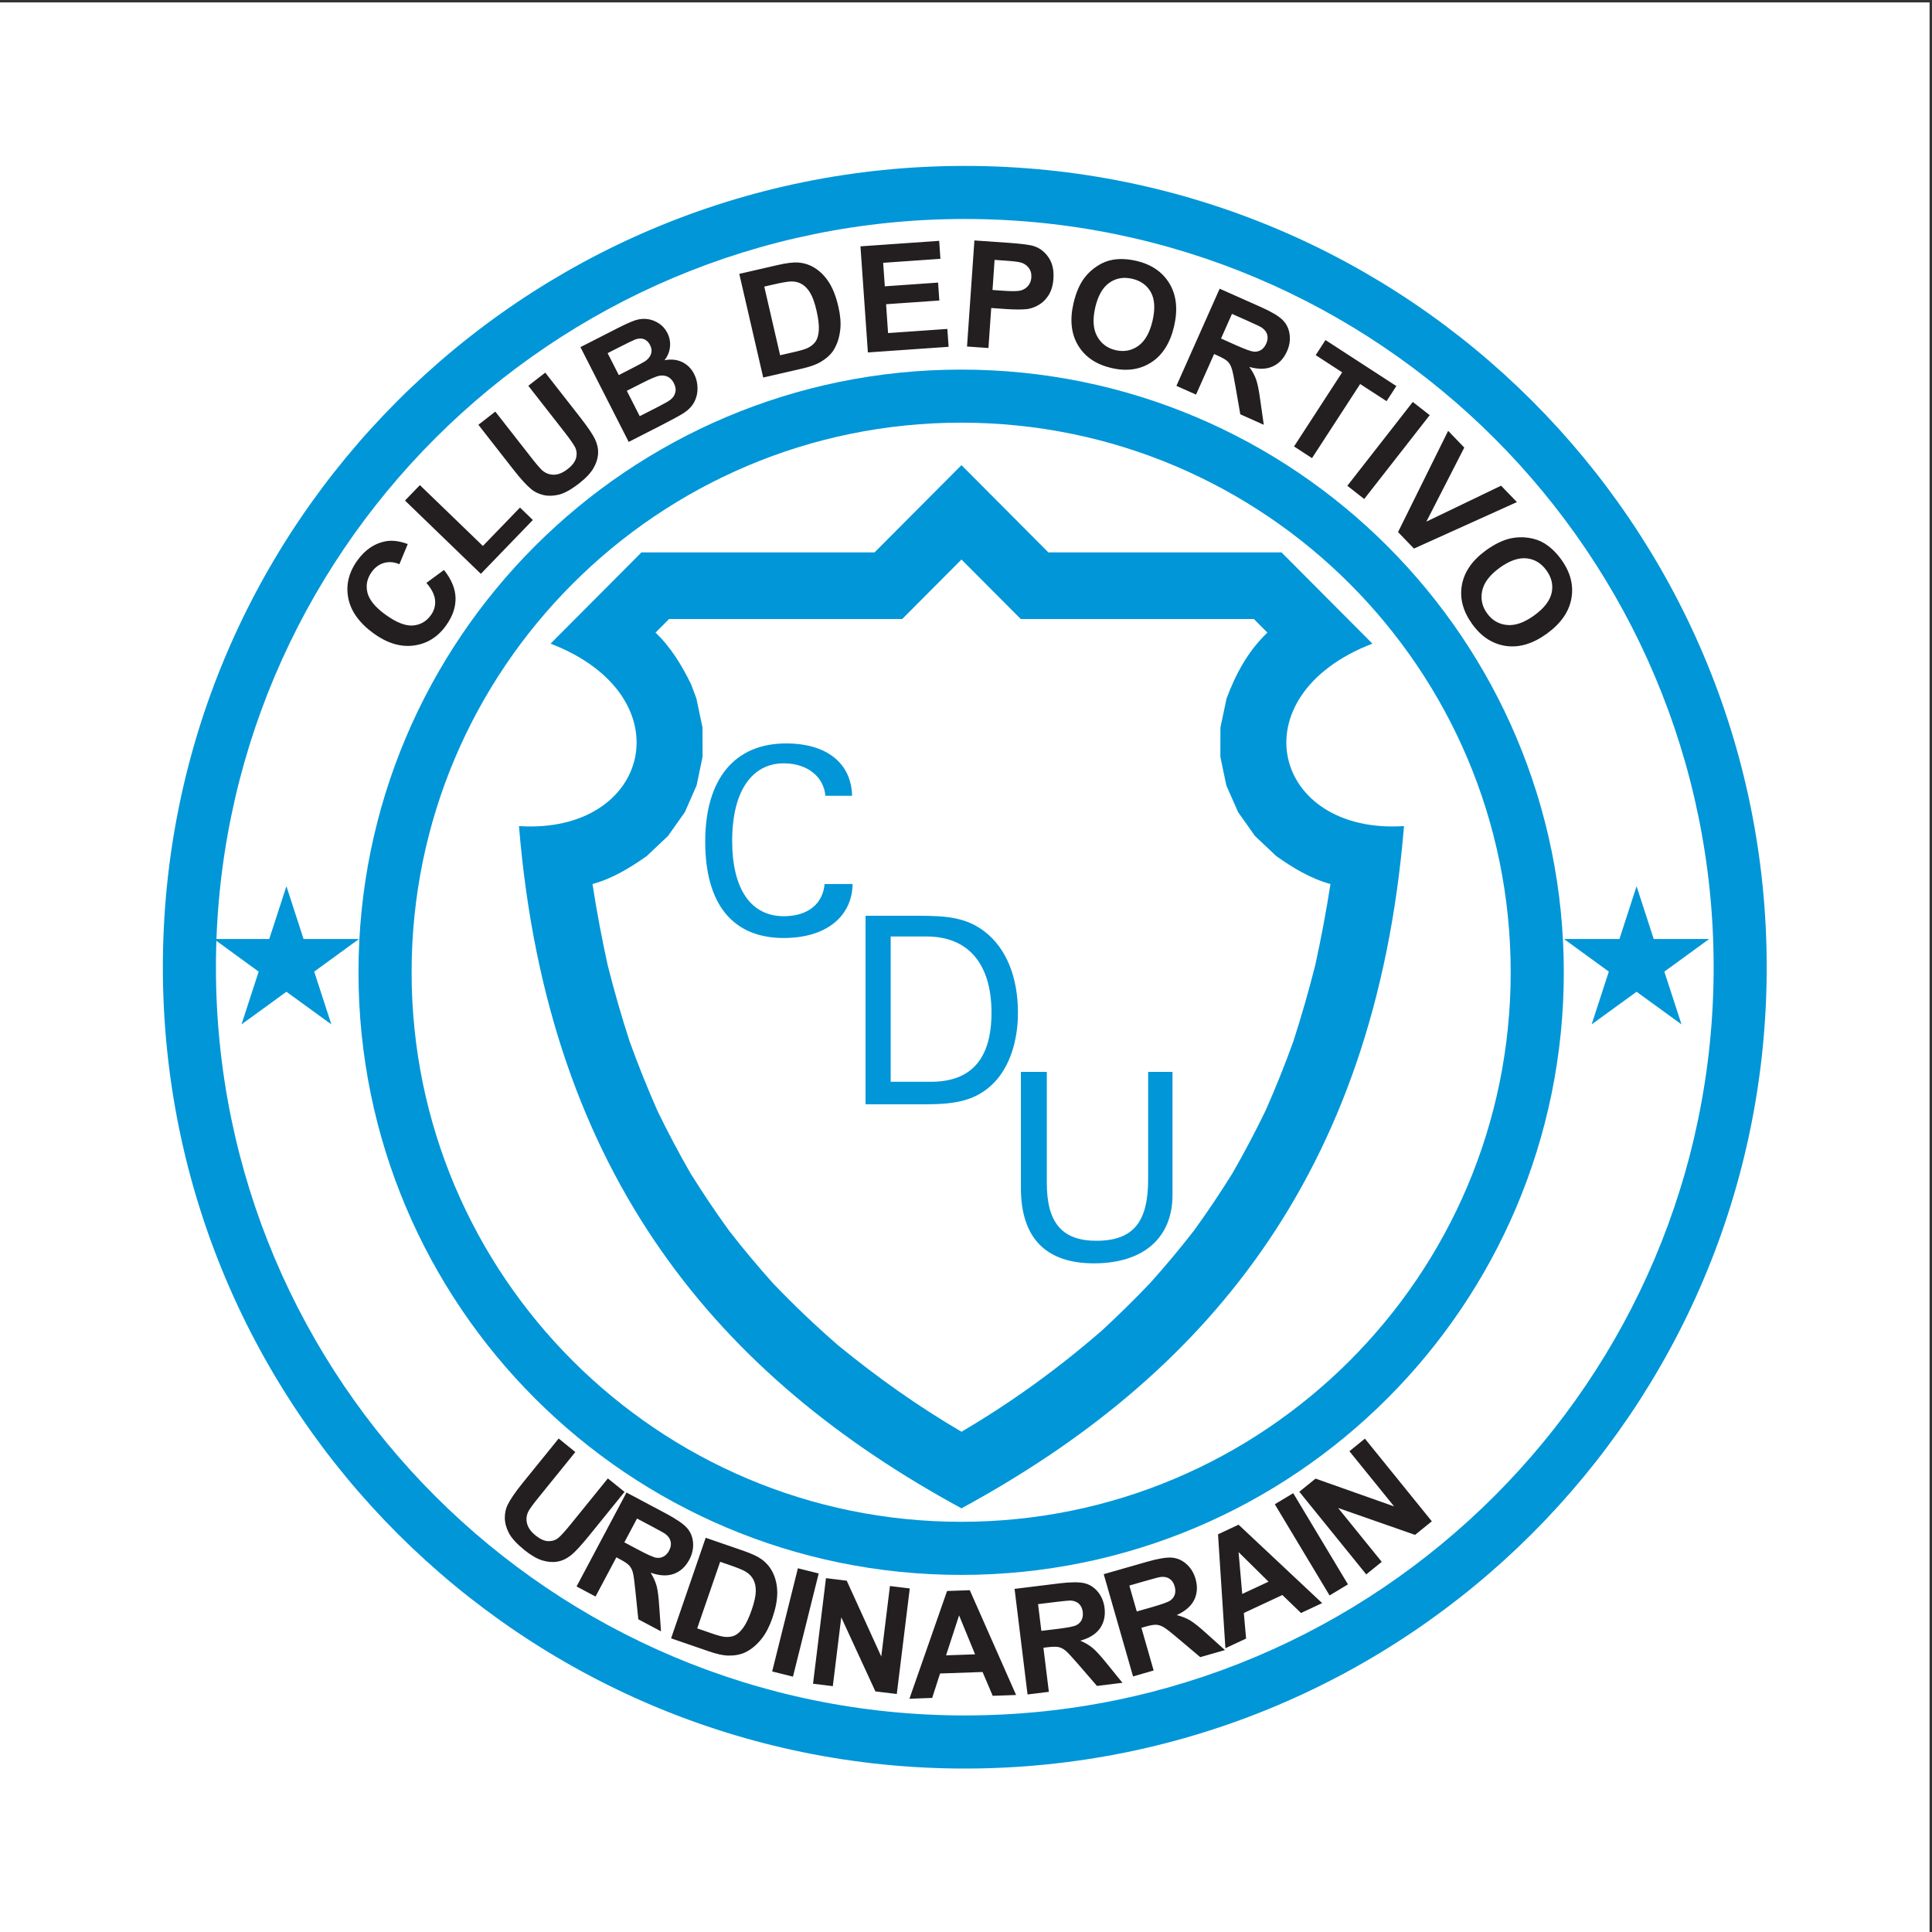
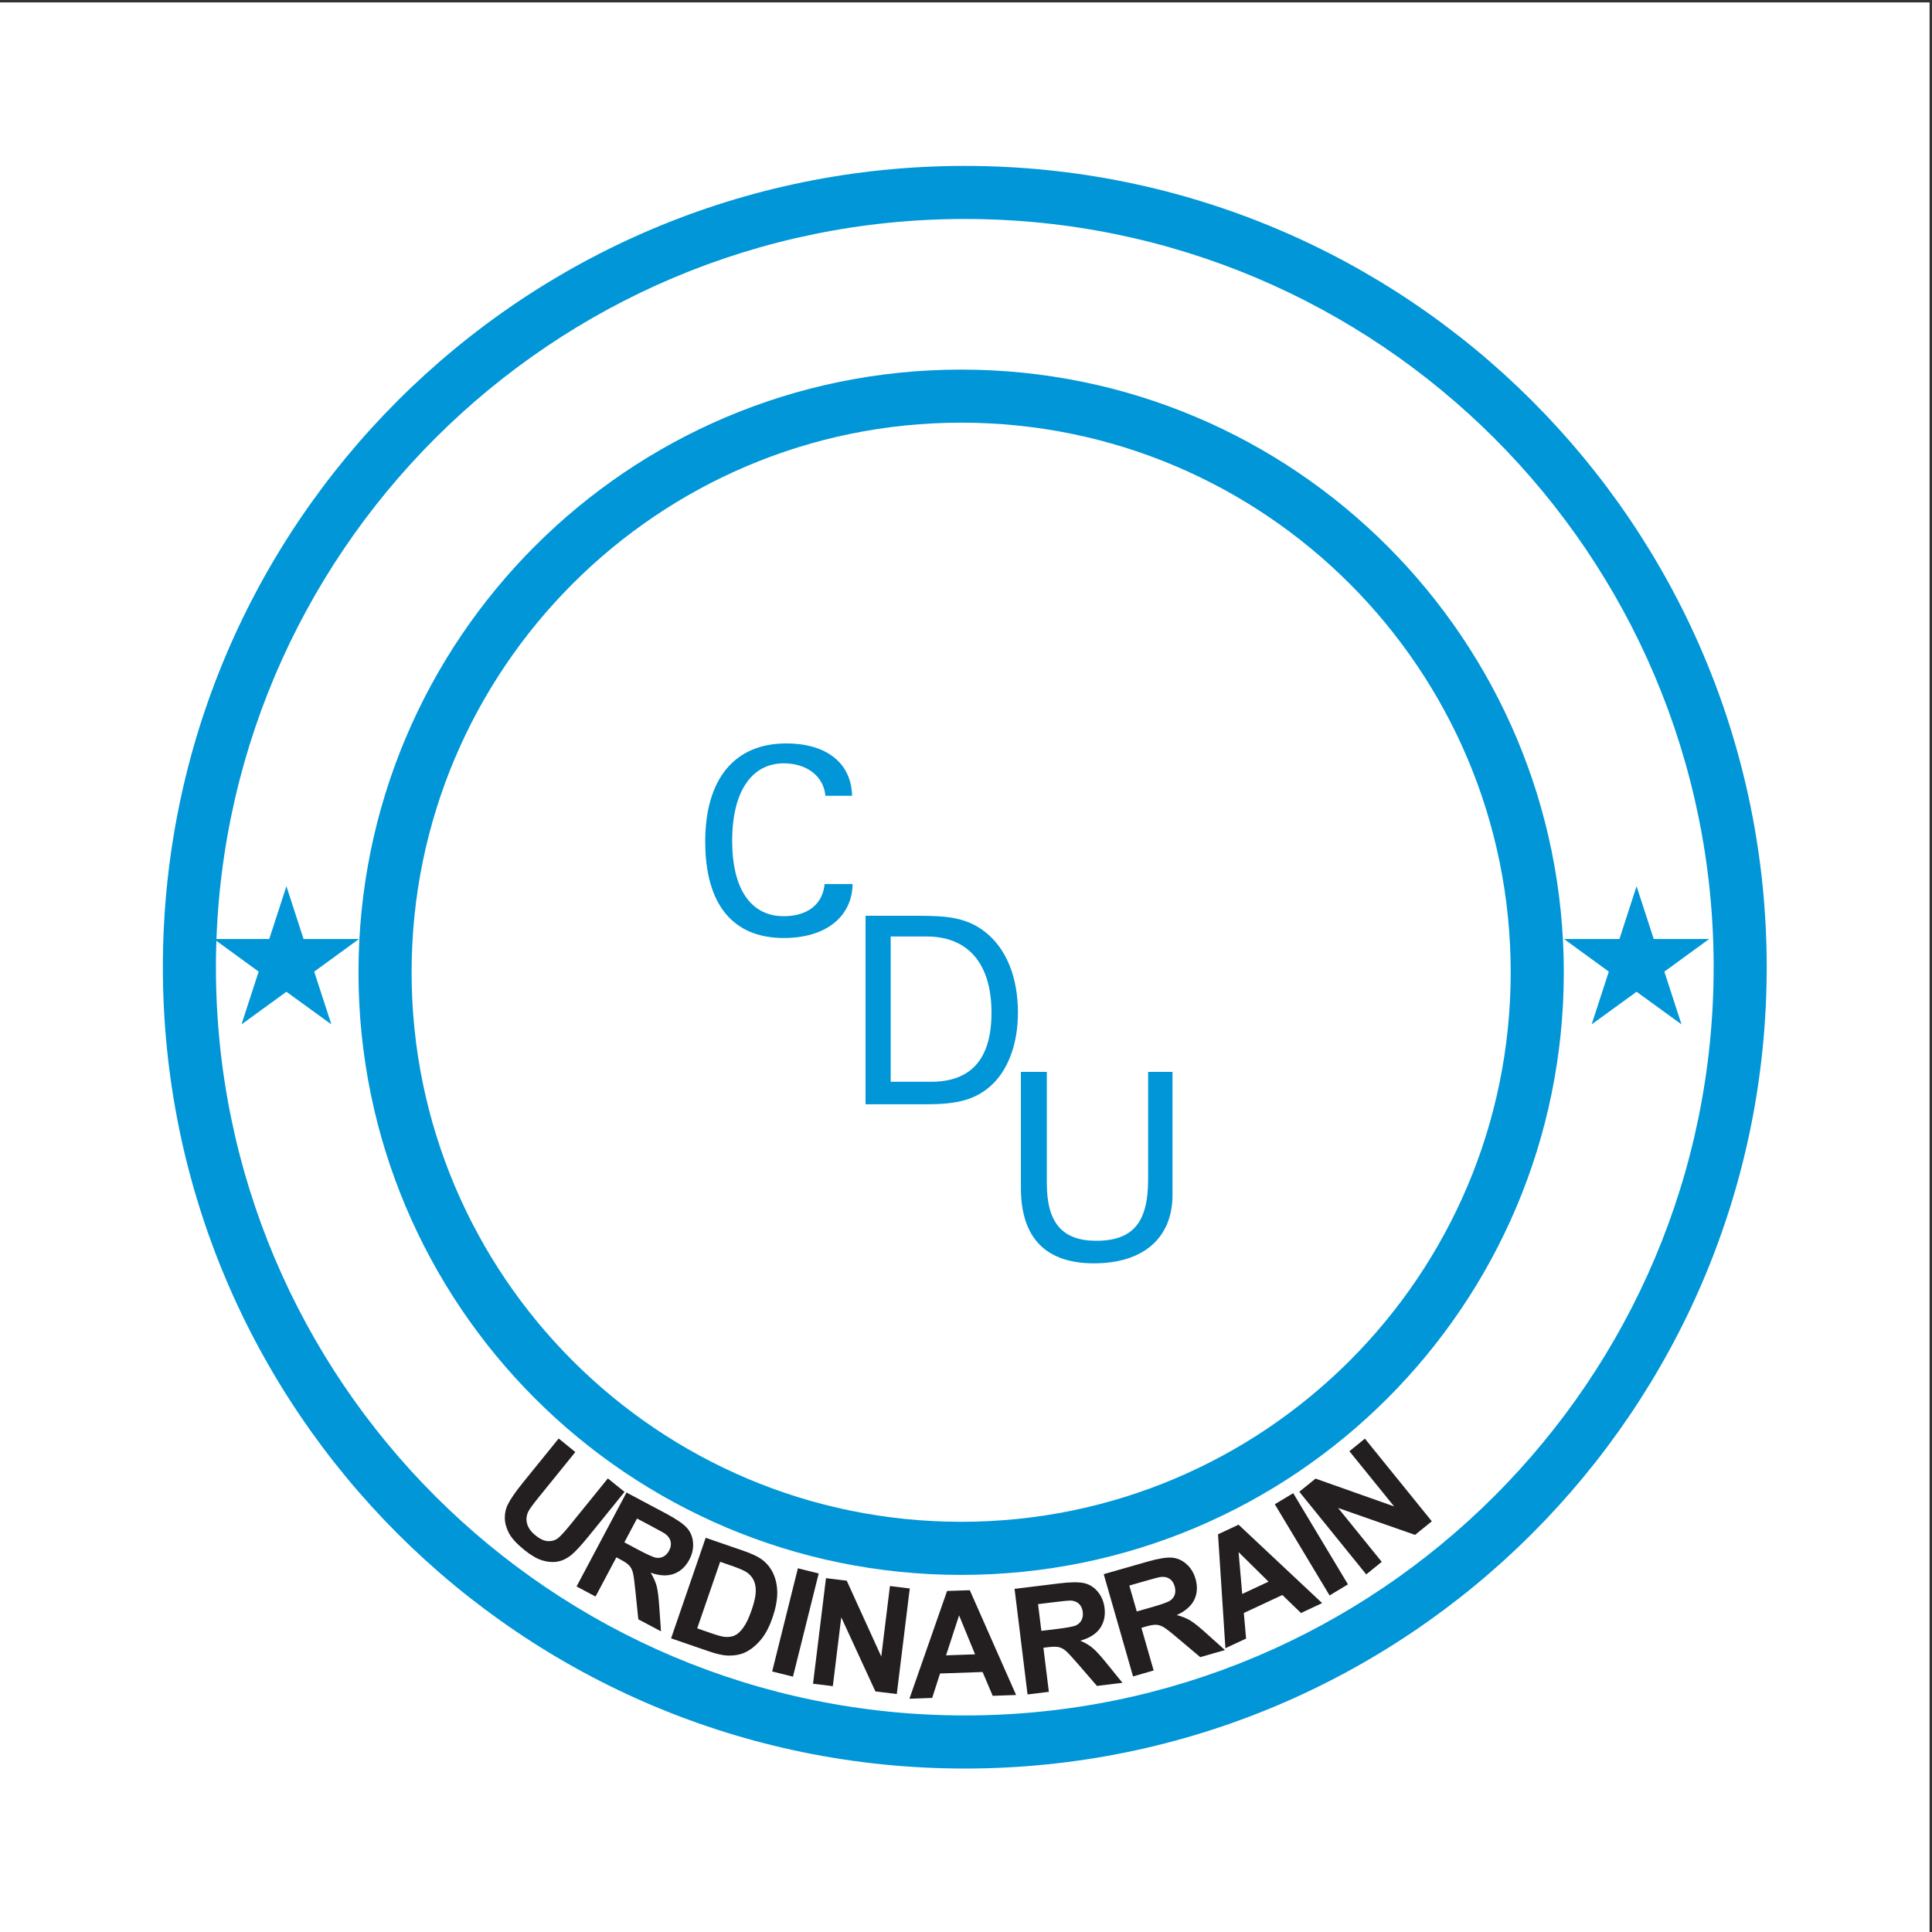
<svg xmlns="http://www.w3.org/2000/svg" width="193pt" height="193pt" viewBox="0 0 193 193" version="1.1">
  <rect x="0" y="0" width="193" height="193" fill="#333333" stroke="none" />
  <g id="surface1">
    <path style=" stroke:none;fill-rule:evenodd;fill:rgb(100%,100%,100%);fill-opacity:1;" d="M 0 0.242 L 192.758 0.242 L 192.758 193 L 0 193 L 0 0.242 " />
    <path style=" stroke:none;fill-rule:nonzero;fill:rgb(0%,58.8%,84.698%);fill-opacity:1;" d="M 96.379 16.562 L 96.379 16.574 C 118.5 16.574 138.523 25.531 153.02 40.016 C 167.52 54.504 176.488 74.516 176.488 96.621 L 176.496 96.621 L 176.488 96.621 C 176.488 118.727 167.52 138.742 153.02 153.23 C 138.523 167.711 118.5 176.672 96.379 176.672 L 96.379 176.68 L 96.379 176.672 C 74.258 176.672 54.23 167.711 39.738 153.23 C 25.238 138.742 16.27 118.727 16.27 96.621 L 16.258 96.621 L 16.27 96.621 C 16.27 74.516 25.238 54.504 39.738 40.016 C 54.23 25.531 74.258 16.574 96.375 16.574 L 96.375 16.562 Z M 96.379 21.875 L 96.379 21.887 L 96.375 21.887 L 96.375 21.875 C 75.727 21.875 57.023 30.246 43.48 43.777 C 29.945 57.305 21.57 75.988 21.57 96.621 L 21.582 96.621 L 21.57 96.621 C 21.57 117.258 29.945 135.941 43.48 149.465 C 57.023 162.996 75.727 171.367 96.379 171.367 L 96.379 171.359 L 96.379 171.367 C 117.031 171.367 135.734 162.996 149.273 149.465 C 162.812 135.941 171.188 117.258 171.188 96.621 L 171.176 96.621 L 171.188 96.621 C 171.188 75.988 162.812 57.305 149.277 43.777 C 135.734 30.246 117.031 21.875 96.379 21.875 " />
    <path style=" stroke:none;fill-rule:nonzero;fill:rgb(0%,58.8%,84.698%);fill-opacity:1;" d="M 96.016 36.91 L 96.016 36.922 C 112.648 36.922 127.699 43.66 138.59 54.551 C 149.48 65.441 156.219 80.492 156.219 97.121 L 156.23 97.121 L 156.23 97.125 L 156.219 97.125 C 156.219 113.758 149.48 128.809 138.59 139.699 C 127.699 150.59 112.648 157.328 96.016 157.328 L 96.016 157.336 L 96.016 157.328 C 79.383 157.328 64.332 150.59 53.441 139.699 C 42.551 128.809 35.812 113.758 35.812 97.125 L 35.805 97.125 L 35.812 97.125 C 35.812 80.492 42.551 65.441 53.441 54.551 C 64.332 43.66 79.383 36.922 96.016 36.922 Z M 96.016 42.223 L 96.016 42.234 L 96.016 42.223 C 80.867 42.223 67.145 48.371 57.207 58.312 C 47.266 68.254 41.117 81.977 41.117 97.125 L 41.125 97.125 L 41.117 97.125 C 41.117 112.273 47.266 125.996 57.203 135.934 C 67.145 145.875 80.867 152.023 96.016 152.023 L 96.016 152.016 L 96.016 152.023 C 111.164 152.023 124.887 145.875 134.828 135.934 C 144.766 125.996 150.914 112.273 150.914 97.125 L 150.906 97.125 L 150.906 97.121 L 150.914 97.121 C 150.914 81.977 144.766 68.254 134.828 58.312 C 124.887 48.371 111.164 42.223 96.016 42.223 " />
-     <path style=" stroke:none;fill-rule:evenodd;fill:rgb(13.699%,12.199%,12.5%);fill-opacity:1;" d="M 42.594 58.23 L 44.352 56.938 C 45.102 57.879 45.488 58.812 45.508 59.742 C 45.527 60.672 45.203 61.602 44.531 62.523 C 43.703 63.664 42.629 64.32 41.316 64.488 C 40.004 64.656 38.668 64.25 37.316 63.27 C 35.887 62.227 35.043 61.051 34.789 59.738 C 34.535 58.422 34.844 57.164 35.719 55.961 C 36.484 54.91 37.414 54.281 38.512 54.074 C 39.164 53.949 39.906 54.043 40.734 54.348 L 39.898 56.363 C 39.379 56.141 38.871 56.098 38.379 56.23 C 37.891 56.367 37.473 56.664 37.141 57.125 C 36.676 57.762 36.531 58.445 36.699 59.176 C 36.867 59.902 37.465 60.641 38.488 61.387 C 39.574 62.176 40.492 62.539 41.234 62.484 C 41.98 62.43 42.582 62.09 43.035 61.465 C 43.371 61.004 43.516 60.496 43.461 59.953 C 43.41 59.41 43.121 58.832 42.598 58.234 Z M 48.035 57.324 L 40.457 50.004 L 41.945 48.461 L 48.238 54.539 L 51.945 50.703 L 53.23 51.945 Z M 47.789 42.434 L 49.48 41.117 L 53.023 45.648 C 53.586 46.371 53.973 46.82 54.18 47 C 54.52 47.285 54.91 47.43 55.344 47.422 C 55.777 47.414 56.23 47.23 56.703 46.859 C 57.184 46.488 57.465 46.105 57.555 45.719 C 57.648 45.336 57.605 44.977 57.434 44.652 C 57.258 44.328 56.914 43.836 56.398 43.172 L 52.777 38.539 L 54.469 37.223 L 57.902 41.617 C 58.688 42.621 59.199 43.371 59.43 43.855 C 59.664 44.34 59.77 44.824 59.746 45.301 C 59.723 45.777 59.574 46.266 59.293 46.754 C 59.016 47.242 58.543 47.746 57.883 48.266 C 57.082 48.891 56.402 49.27 55.848 49.41 C 55.289 49.547 54.777 49.562 54.305 49.457 C 53.836 49.348 53.434 49.16 53.105 48.898 C 52.621 48.504 52.012 47.84 51.281 46.902 Z M 57.984 34.676 L 61.77 32.746 C 62.52 32.367 63.094 32.113 63.492 31.984 C 63.891 31.859 64.289 31.824 64.68 31.875 C 65.07 31.926 65.449 32.066 65.809 32.297 C 66.168 32.527 66.457 32.848 66.664 33.254 C 66.891 33.699 66.977 34.168 66.93 34.656 C 66.879 35.148 66.695 35.594 66.379 35.984 C 67.039 35.859 67.629 35.922 68.145 36.168 C 68.66 36.414 69.059 36.812 69.34 37.359 C 69.559 37.785 69.672 38.258 69.68 38.766 C 69.688 39.273 69.578 39.738 69.355 40.16 C 69.133 40.578 68.781 40.949 68.301 41.262 C 68.004 41.461 67.242 41.871 66.031 42.5 L 62.805 44.145 Z M 60.699 35.277 L 61.816 37.469 L 63.066 36.828 C 63.812 36.449 64.27 36.199 64.438 36.09 C 64.746 35.883 64.945 35.637 65.035 35.355 C 65.129 35.074 65.098 34.777 64.941 34.473 C 64.793 34.18 64.59 33.984 64.336 33.883 C 64.082 33.781 63.785 33.793 63.445 33.918 C 63.246 33.996 62.695 34.262 61.797 34.719 Z M 62.617 39.039 L 63.906 41.574 L 65.676 40.672 C 66.363 40.32 66.793 40.078 66.957 39.945 C 67.215 39.75 67.383 39.508 67.457 39.215 C 67.535 38.926 67.488 38.609 67.316 38.273 C 67.172 37.992 66.98 37.785 66.742 37.656 C 66.504 37.527 66.23 37.484 65.926 37.527 C 65.617 37.57 65.031 37.812 64.16 38.258 Z M 73.852 27.359 L 77.676 26.48 C 78.535 26.281 79.211 26.195 79.691 26.223 C 80.336 26.262 80.934 26.461 81.469 26.816 C 82.008 27.172 82.469 27.656 82.848 28.266 C 83.223 28.875 83.527 29.664 83.75 30.633 C 83.949 31.484 84.012 32.246 83.941 32.91 C 83.855 33.723 83.629 34.418 83.258 34.996 C 82.977 35.434 82.547 35.82 81.977 36.16 C 81.547 36.414 80.949 36.629 80.176 36.809 L 76.242 37.715 Z M 76.348 28.629 L 77.93 35.488 L 79.492 35.129 C 80.074 34.992 80.488 34.863 80.734 34.738 C 81.055 34.574 81.301 34.367 81.477 34.113 C 81.652 33.859 81.762 33.48 81.797 32.988 C 81.828 32.488 81.754 31.84 81.57 31.039 C 81.387 30.242 81.172 29.645 80.93 29.246 C 80.691 28.852 80.414 28.562 80.105 28.383 C 79.797 28.199 79.438 28.109 79.027 28.117 C 78.719 28.121 78.141 28.219 77.289 28.414 Z M 86.699 35.207 L 85.957 24.609 L 93.82 24.059 L 93.945 25.855 L 88.223 26.254 L 88.391 28.602 L 93.711 28.23 L 93.836 30.02 L 88.516 30.391 L 88.715 33.273 L 94.637 32.859 L 94.762 34.645 Z M 96.602 34.617 L 97.34 24.02 L 100.777 24.258 C 102.078 24.352 102.922 24.461 103.312 24.598 C 103.906 24.797 104.391 25.18 104.762 25.738 C 105.137 26.301 105.293 27.004 105.234 27.848 C 105.188 28.496 105.031 29.035 104.766 29.465 C 104.5 29.891 104.172 30.219 103.793 30.445 C 103.41 30.672 103.027 30.812 102.648 30.871 C 102.129 30.934 101.387 30.934 100.414 30.867 L 99.02 30.77 L 98.742 34.766 Z M 99.355 25.961 L 99.148 28.969 L 100.32 29.051 C 101.16 29.109 101.73 29.094 102.02 29.004 C 102.312 28.91 102.551 28.754 102.727 28.527 C 102.906 28.305 103.004 28.031 103.027 27.723 C 103.055 27.336 102.965 27.012 102.754 26.742 C 102.547 26.477 102.27 26.297 101.926 26.211 C 101.676 26.148 101.16 26.086 100.391 26.035 Z M 107.234 30.316 C 107.477 29.262 107.84 28.414 108.32 27.77 C 108.676 27.297 109.109 26.898 109.613 26.574 C 110.113 26.246 110.633 26.039 111.164 25.949 C 111.871 25.828 112.652 25.863 113.492 26.055 C 115.016 26.406 116.129 27.164 116.824 28.32 C 117.523 29.48 117.676 30.902 117.289 32.586 C 116.902 34.254 116.145 35.461 115.02 36.191 C 113.895 36.926 112.57 37.117 111.051 36.77 C 109.512 36.414 108.395 35.66 107.703 34.512 C 107.012 33.363 106.855 31.965 107.234 30.316 Z M 109.406 30.742 C 109.137 31.914 109.199 32.867 109.602 33.598 C 110.004 34.328 110.621 34.789 111.453 34.98 C 112.285 35.172 113.039 35.031 113.711 34.555 C 114.383 34.074 114.859 33.234 115.137 32.035 C 115.41 30.852 115.355 29.902 114.973 29.203 C 114.586 28.5 113.961 28.047 113.102 27.848 C 112.238 27.648 111.477 27.781 110.812 28.254 C 110.148 28.719 109.68 29.551 109.402 30.742 Z M 117.52 38.547 L 121.84 28.84 L 125.969 30.676 C 127.004 31.137 127.719 31.562 128.109 31.945 C 128.504 32.328 128.742 32.809 128.824 33.379 C 128.906 33.949 128.824 34.523 128.566 35.094 C 128.242 35.824 127.762 36.332 127.121 36.613 C 126.484 36.898 125.711 36.91 124.805 36.656 C 125.117 37.094 125.348 37.52 125.492 37.938 C 125.633 38.355 125.773 39.051 125.902 40.012 L 126.246 42.434 L 123.902 41.387 L 123.426 38.648 C 123.258 37.668 123.129 37.035 123.027 36.762 C 122.934 36.48 122.797 36.258 122.621 36.094 C 122.445 35.93 122.133 35.742 121.68 35.543 L 121.285 35.367 L 119.48 39.418 Z M 121.977 33.816 L 123.426 34.465 C 124.363 34.883 124.969 35.102 125.238 35.129 C 125.508 35.152 125.754 35.098 125.969 34.965 C 126.188 34.828 126.363 34.613 126.492 34.324 C 126.637 33.996 126.668 33.691 126.586 33.414 C 126.5 33.137 126.309 32.898 126.016 32.707 C 125.867 32.613 125.395 32.391 124.602 32.035 L 123.07 31.355 Z M 129.27 44.598 L 134.078 37.195 L 131.434 35.477 L 132.41 33.969 L 139.492 38.566 L 138.512 40.074 L 135.875 38.363 L 131.066 45.766 Z M 134.594 48.527 L 141.133 40.152 L 142.824 41.473 L 136.281 49.848 Z M 139.66 53.152 L 144.664 43.039 L 146.277 44.711 L 142.488 52.109 L 149.953 48.52 L 151.535 50.156 L 141.25 54.801 Z M 148.434 54.984 C 149.309 54.352 150.141 53.949 150.926 53.777 C 151.504 53.656 152.094 53.637 152.684 53.723 C 153.277 53.809 153.805 53.988 154.266 54.27 C 154.879 54.641 155.445 55.18 155.953 55.879 C 156.871 57.145 157.215 58.441 156.98 59.773 C 156.746 61.105 155.93 62.277 154.531 63.297 C 153.145 64.305 151.785 64.715 150.453 64.531 C 149.125 64.344 147.996 63.621 147.078 62.359 C 146.152 61.082 145.805 59.781 146.035 58.461 C 146.266 57.141 147.066 55.98 148.434 54.984 Z M 149.793 56.734 C 148.82 57.441 148.242 58.199 148.066 59.016 C 147.891 59.828 148.055 60.586 148.559 61.277 C 149.059 61.969 149.723 62.355 150.543 62.434 C 151.363 62.516 152.273 62.195 153.27 61.473 C 154.254 60.758 154.832 60.004 155.004 59.223 C 155.176 58.441 155 57.688 154.48 56.973 C 153.961 56.258 153.297 55.855 152.488 55.777 C 151.68 55.695 150.781 56.016 149.789 56.734 L 149.793 56.734 " />
    <path style=" stroke:none;fill-rule:evenodd;fill:rgb(13.699%,12.199%,12.5%);fill-opacity:1;" d="M 55.809 143.703 L 57.473 145.055 L 53.852 149.527 C 53.277 150.234 52.926 150.715 52.797 150.957 C 52.594 151.352 52.543 151.762 52.648 152.184 C 52.75 152.605 53.035 153.008 53.5 153.383 C 53.973 153.766 54.406 153.957 54.805 153.957 C 55.199 153.957 55.539 153.84 55.816 153.598 C 56.09 153.355 56.496 152.906 57.023 152.254 L 60.723 147.688 L 62.391 149.035 L 58.879 153.371 C 58.074 154.363 57.465 155.027 57.043 155.363 C 56.621 155.699 56.176 155.91 55.707 155.996 C 55.234 156.082 54.727 156.043 54.188 155.883 C 53.648 155.723 53.051 155.375 52.395 154.848 C 51.605 154.207 51.082 153.633 50.824 153.121 C 50.562 152.609 50.434 152.113 50.43 151.629 C 50.43 151.148 50.523 150.715 50.707 150.336 C 50.98 149.777 51.492 149.031 52.238 148.109 Z M 57.598 158.48 L 62.586 149.098 L 66.574 151.219 C 67.574 151.754 68.262 152.227 68.625 152.633 C 68.988 153.043 69.191 153.539 69.234 154.113 C 69.277 154.688 69.156 155.254 68.859 155.809 C 68.484 156.512 67.969 156.984 67.312 157.223 C 66.656 157.461 65.883 157.422 64.996 157.105 C 65.277 157.559 65.477 158.004 65.594 158.43 C 65.707 158.855 65.797 159.559 65.859 160.527 L 66.031 162.965 L 63.766 161.762 L 63.48 158.992 C 63.383 158.008 63.297 157.367 63.219 157.082 C 63.141 156.797 63.02 156.566 62.855 156.391 C 62.695 156.211 62.395 156.008 61.957 155.777 L 61.574 155.57 L 59.492 159.488 Z M 62.371 154.074 L 63.773 154.82 C 64.68 155.301 65.27 155.566 65.535 155.609 C 65.801 155.656 66.051 155.617 66.277 155.496 C 66.504 155.375 66.695 155.176 66.844 154.895 C 67.012 154.578 67.062 154.277 66.996 153.996 C 66.934 153.711 66.762 153.461 66.48 153.246 C 66.34 153.145 65.883 152.887 65.113 152.48 L 63.637 151.695 Z M 70.496 153.617 L 74.203 154.895 C 75.039 155.184 75.656 155.465 76.051 155.746 C 76.578 156.121 76.977 156.605 77.246 157.191 C 77.512 157.777 77.648 158.43 77.645 159.148 C 77.641 159.867 77.48 160.695 77.156 161.637 C 76.871 162.465 76.523 163.141 76.113 163.668 C 75.609 164.312 75.047 164.781 74.426 165.074 C 73.957 165.293 73.387 165.398 72.723 165.387 C 72.227 165.371 71.602 165.234 70.855 164.977 L 67.039 163.664 Z M 71.941 156.016 L 69.648 162.668 L 71.164 163.191 C 71.727 163.387 72.152 163.496 72.422 163.52 C 72.781 163.551 73.102 163.504 73.383 163.383 C 73.668 163.262 73.961 162.996 74.25 162.598 C 74.543 162.191 74.824 161.602 75.09 160.824 C 75.355 160.051 75.492 159.43 75.5 158.969 C 75.508 158.504 75.426 158.113 75.258 157.797 C 75.094 157.477 74.836 157.211 74.484 156.996 C 74.223 156.84 73.676 156.613 72.852 156.332 Z M 77.137 166.973 L 79.707 156.664 L 81.785 157.184 L 79.215 167.492 Z M 81.219 168.199 L 82.512 157.652 L 84.586 157.906 L 88.035 165.48 L 88.902 158.438 L 90.883 158.68 L 89.586 169.227 L 87.449 168.965 L 84.039 161.566 L 83.195 168.441 Z M 101.504 169.324 L 99.168 169.406 L 98.156 167.027 L 93.91 167.176 L 93.121 169.617 L 90.848 169.699 L 94.609 158.934 L 96.879 158.855 Z M 97.406 165.262 L 95.809 161.371 L 94.508 165.363 Z M 102.648 169.27 L 101.352 158.723 L 105.836 158.172 C 106.961 158.035 107.793 158.031 108.324 158.156 C 108.855 158.281 109.309 158.57 109.672 159.016 C 110.039 159.461 110.262 159.996 110.34 160.621 C 110.438 161.41 110.281 162.094 109.883 162.668 C 109.48 163.238 108.824 163.648 107.918 163.898 C 108.41 164.109 108.828 164.355 109.164 164.641 C 109.504 164.926 109.98 165.449 110.59 166.207 L 112.129 168.105 L 109.582 168.418 L 107.762 166.312 C 107.113 165.559 106.676 165.09 106.449 164.898 C 106.223 164.711 105.988 164.59 105.754 164.539 C 105.52 164.488 105.156 164.492 104.664 164.551 L 104.234 164.605 L 104.777 169.008 Z M 104.027 162.918 L 105.605 162.727 C 106.625 162.602 107.258 162.48 107.5 162.363 C 107.746 162.246 107.926 162.074 108.043 161.844 C 108.16 161.617 108.199 161.344 108.164 161.027 C 108.117 160.672 107.988 160.398 107.773 160.203 C 107.559 160.008 107.273 159.902 106.922 159.887 C 106.746 159.887 106.223 159.938 105.363 160.043 L 103.699 160.246 Z M 113.188 167.469 L 110.258 157.254 L 114.598 156.012 C 115.688 155.699 116.508 155.562 117.055 155.602 C 117.602 155.645 118.09 155.859 118.52 156.242 C 118.953 156.625 119.258 157.121 119.43 157.723 C 119.648 158.488 119.605 159.188 119.301 159.816 C 118.992 160.445 118.406 160.953 117.551 161.34 C 118.07 161.473 118.523 161.652 118.898 161.879 C 119.277 162.105 119.832 162.551 120.551 163.203 L 122.367 164.836 L 119.902 165.543 L 117.773 163.75 C 117.02 163.105 116.512 162.707 116.258 162.559 C 116.004 162.406 115.754 162.324 115.516 162.309 C 115.273 162.297 114.914 162.355 114.441 162.492 L 114.023 162.613 L 115.246 166.875 Z M 113.559 160.98 L 115.082 160.547 C 116.07 160.262 116.68 160.043 116.898 159.891 C 117.121 159.734 117.277 159.535 117.355 159.293 C 117.434 159.047 117.43 158.77 117.344 158.465 C 117.246 158.121 117.074 157.871 116.832 157.711 C 116.586 157.551 116.289 157.492 115.938 157.535 C 115.766 157.559 115.258 157.691 114.426 157.93 L 112.816 158.391 Z M 132.078 160.145 L 129.965 161.133 L 128.105 159.336 L 124.254 161.133 L 124.48 163.688 L 122.414 164.652 L 121.676 153.273 L 123.73 152.312 Z M 126.723 158.004 L 123.73 155.051 L 124.094 159.23 Z M 132.82 159.379 L 127.348 150.27 L 129.188 149.164 L 134.656 158.273 Z M 136.484 157.277 L 129.797 149.02 L 131.418 147.707 L 139.266 150.484 L 134.801 144.973 L 136.348 143.715 L 143.035 151.973 L 141.359 153.328 L 133.672 150.641 L 138.031 156.023 L 136.484 157.277 " />
    <path style=" stroke:none;fill-rule:evenodd;fill:rgb(0%,58.8%,84.698%);fill-opacity:1;" d="M 21.363 93.801 L 26.898 93.801 L 28.613 88.531 L 30.324 93.801 L 35.863 93.801 L 31.387 97.062 L 33.102 102.332 L 28.613 99.074 L 24.125 102.332 L 25.84 97.062 L 21.363 93.801 " />
    <path style=" stroke:none;fill-rule:evenodd;fill:rgb(0%,58.8%,84.698%);fill-opacity:1;" d="M 156.238 93.801 L 161.777 93.801 L 163.488 88.531 L 165.199 93.801 L 170.742 93.801 L 166.262 97.062 L 167.977 102.332 L 163.488 99.074 L 159 102.332 L 160.715 97.062 L 156.238 93.801 " />
-     <path style=" stroke:none;fill-rule:evenodd;fill:rgb(0%,58.8%,84.698%);fill-opacity:1;" d="M 96.047 46.465 L 104.73 55.184 L 128.02 55.184 L 137.098 64.297 C 123.543 69.512 127.094 83.383 140.254 82.523 C 137.363 117.727 119.996 137.668 96.047 150.676 C 72.102 137.668 54.734 117.727 51.844 82.523 C 65 83.383 68.555 69.512 55 64.297 L 64.078 55.184 L 87.363 55.184 L 96.047 46.465 " />
-     <path style=" stroke:none;fill-rule:evenodd;fill:rgb(100%,100%,100%);fill-opacity:1;" d="M 69.043 68.371 C 68.113 66.473 67.035 64.672 65.484 63.195 L 66.84 61.836 L 90.129 61.836 L 96.047 55.895 L 101.969 61.836 L 125.254 61.836 L 126.609 63.195 C 124.68 65.031 123.453 67.309 122.531 69.77 L 121.918 72.664 L 121.91 75.605 L 122.508 78.465 L 123.684 81.133 L 125.371 83.516 L 127.504 85.527 C 129.156 86.695 130.934 87.773 132.91 88.312 C 132.484 91.043 131.98 93.711 131.391 96.41 C 130.738 98.992 130.02 101.5 129.199 104.035 C 128.348 106.391 127.438 108.664 126.422 110.957 C 125.379 113.105 124.289 115.168 123.098 117.238 C 121.875 119.203 120.613 121.082 119.254 122.957 C 117.855 124.754 116.426 126.465 114.906 128.16 C 113.34 129.809 111.746 131.371 110.078 132.914 C 105.676 136.734 101.078 140.074 96.047 143.027 C 91.684 140.469 87.648 137.602 83.734 134.402 C 81.434 132.402 79.293 130.367 77.188 128.16 C 75.672 126.465 74.242 124.754 72.844 122.957 C 71.484 121.082 70.223 119.203 68.996 117.238 C 67.805 115.168 66.715 113.105 65.672 110.957 C 64.66 108.664 63.75 106.391 62.898 104.035 C 62.074 101.5 61.355 98.992 60.703 96.41 C 60.113 93.711 59.609 91.043 59.188 88.312 C 61.16 87.773 62.938 86.695 64.594 85.527 L 66.727 83.516 L 68.414 81.133 L 69.586 78.465 L 70.184 75.605 L 70.176 72.664 L 69.566 69.77 L 69.043 68.371 " />
    <path style=" stroke:none;fill-rule:nonzero;fill:rgb(0%,58.8%,84.698%);fill-opacity:1;" d="M 85.172 88.312 L 82.375 88.312 C 82.191 90.324 80.676 91.527 78.293 91.527 C 75.027 91.527 73.141 88.836 73.141 83.996 C 73.141 78.977 75.156 76.254 78.293 76.254 C 80.648 76.254 82.297 77.59 82.453 79.496 L 85.121 79.496 C 85.043 76.254 82.609 74.266 78.531 74.266 C 73.402 74.266 70.449 77.797 70.449 84.074 C 70.449 90.352 73.219 93.703 78.293 93.703 C 82.531 93.703 85.121 91.555 85.172 88.312 " />
    <path style=" stroke:none;fill-rule:nonzero;fill:rgb(0%,58.8%,84.698%);fill-opacity:1;" d="M 92.43 110.316 C 95.488 110.316 97.582 109.949 99.359 108.094 C 100.797 106.574 101.688 104.117 101.688 101.164 C 101.688 97.578 100.512 94.754 98.418 93.105 C 96.535 91.617 94.469 91.484 91.75 91.484 L 86.465 91.484 L 86.465 110.316 Z M 93.004 108.066 L 88.977 108.066 L 88.977 93.551 L 92.559 93.551 C 96.719 93.551 99.047 96.273 99.047 101.164 C 99.047 105.766 97.031 108.066 93.004 108.066 " />
    <path style=" stroke:none;fill-rule:nonzero;fill:rgb(0%,58.8%,84.698%);fill-opacity:1;" d="M 101.984 107.078 L 101.984 118.664 C 101.984 123.688 104.496 126.203 109.281 126.203 C 114.227 126.203 117.129 123.66 117.129 119.371 L 117.129 107.078 L 114.695 107.078 L 114.695 117.801 C 114.695 121.934 113.336 123.949 109.516 123.949 C 106.039 123.949 104.574 122.066 104.574 118.195 L 104.574 107.078 L 101.984 107.078 " />
  </g>
</svg>